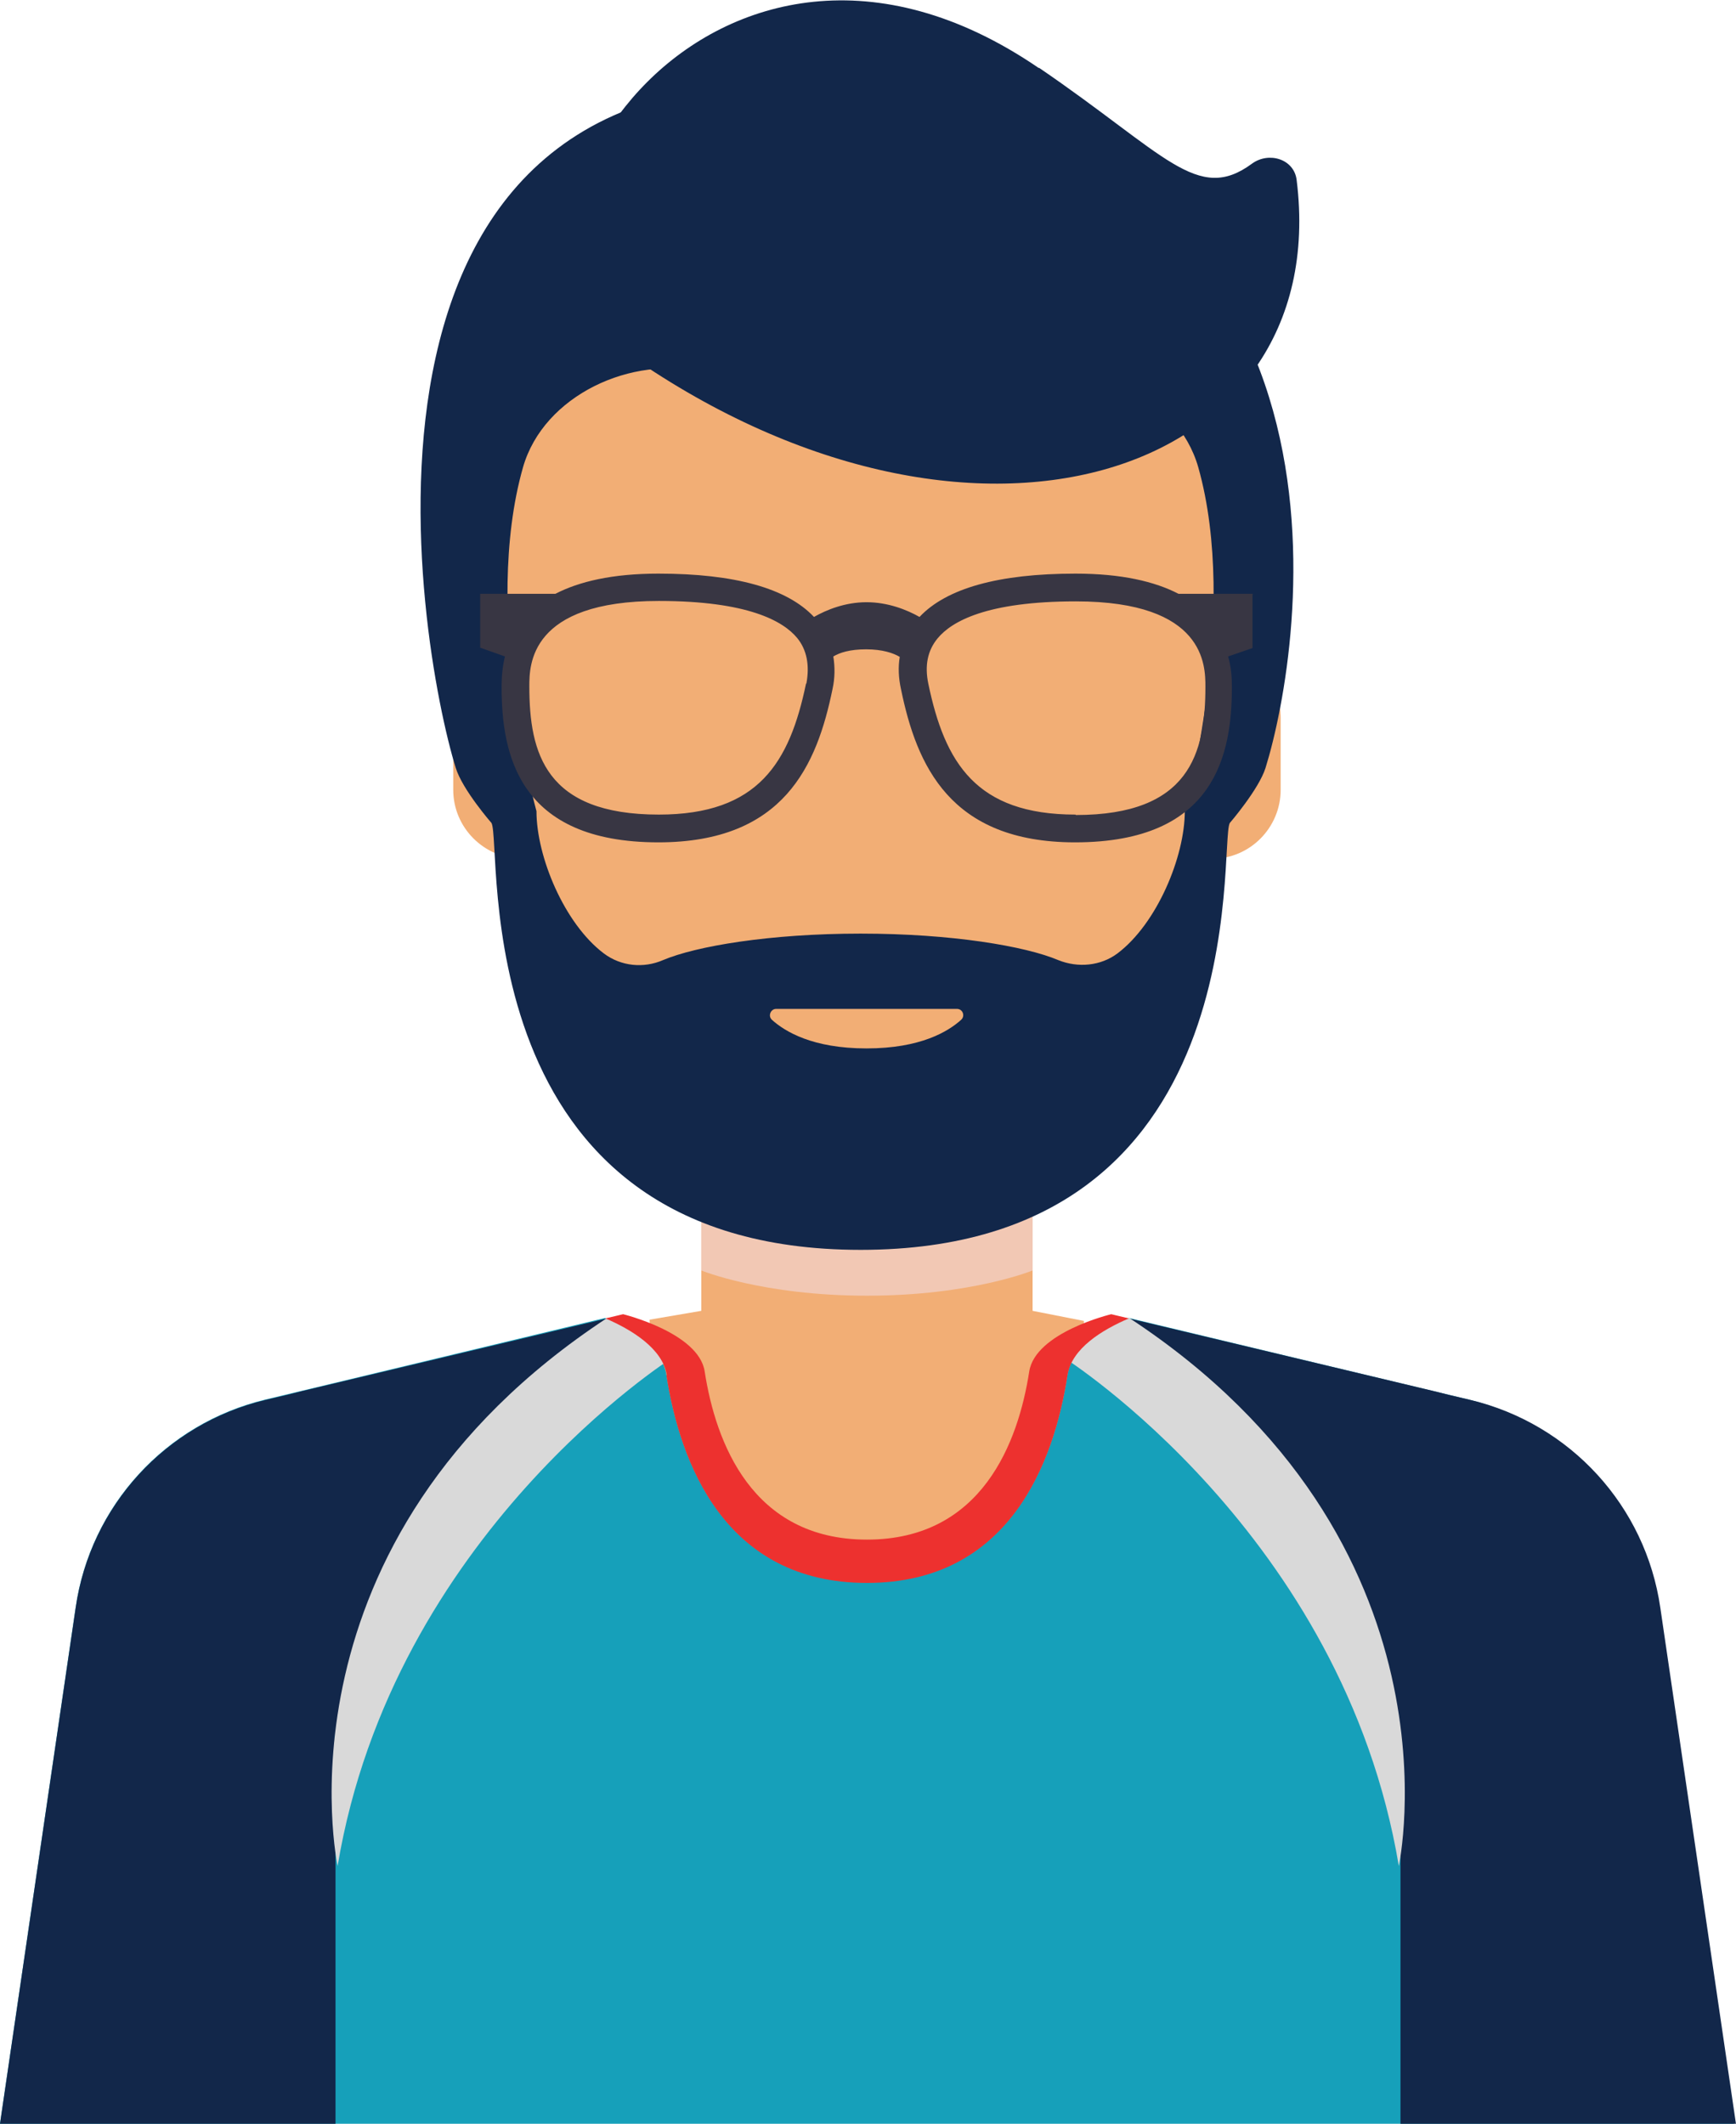
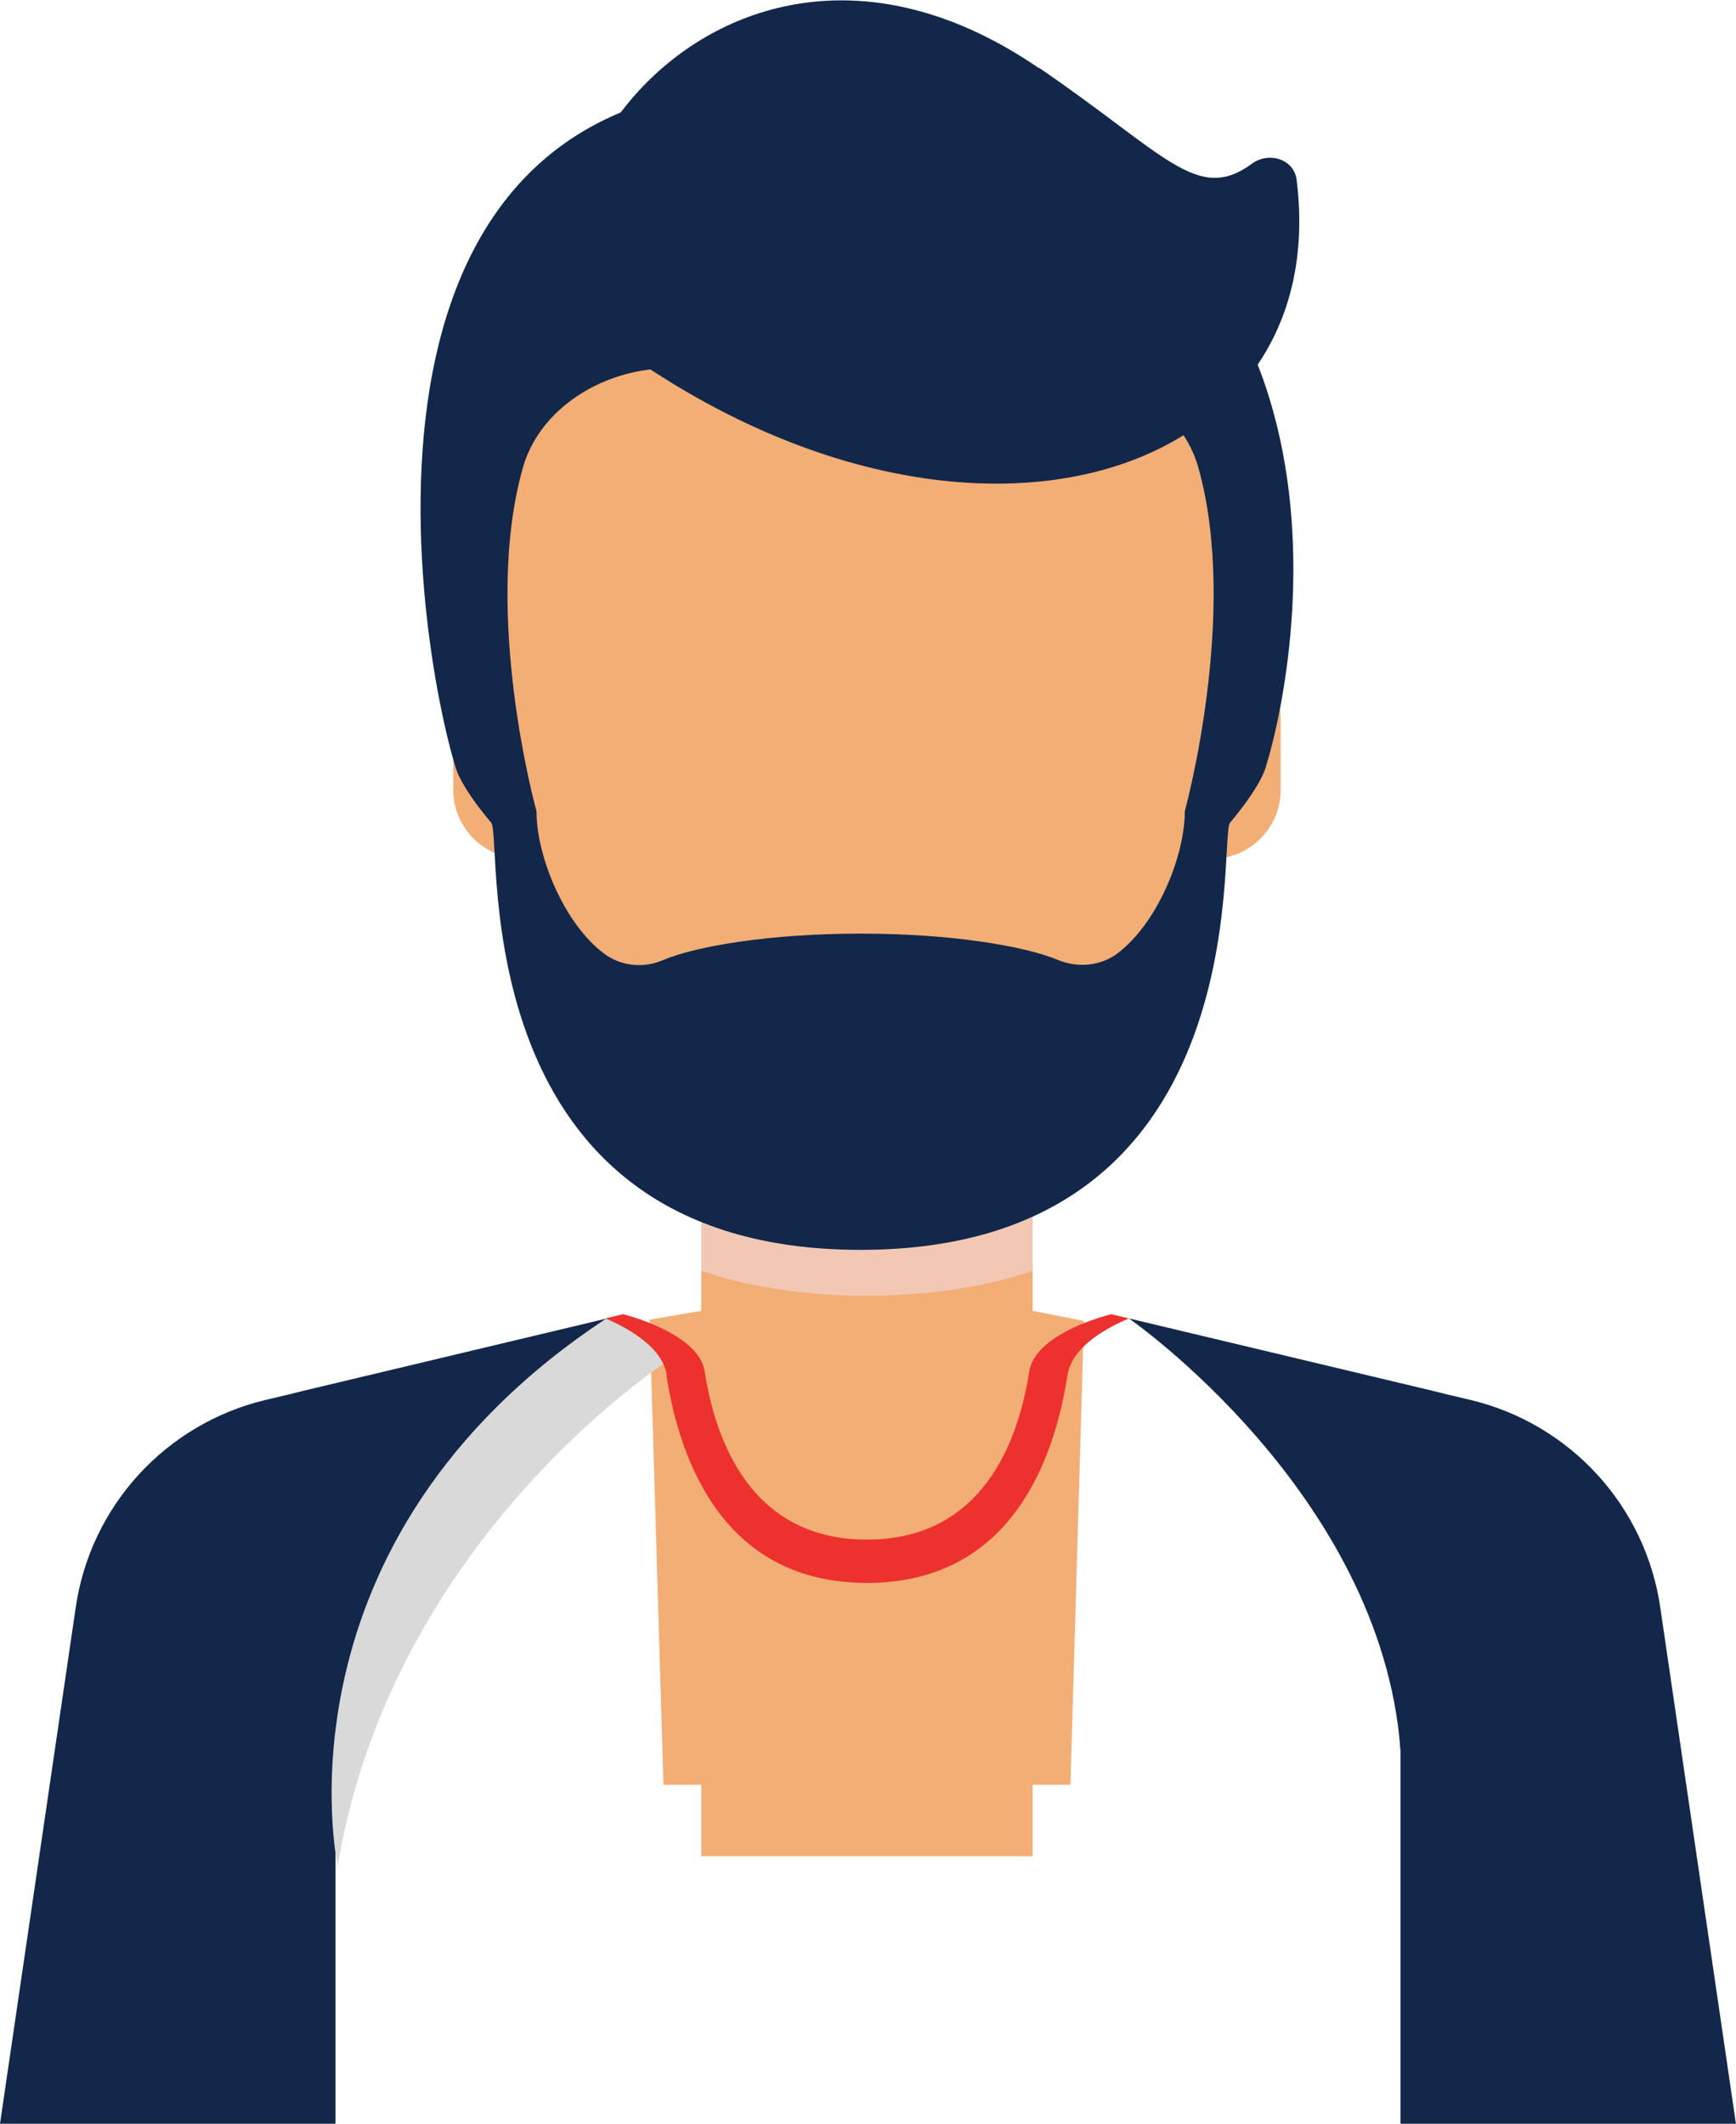
<svg xmlns="http://www.w3.org/2000/svg" viewBox="0 0 41.29 50.5">
  <defs>
    <style>
      .cls-1 {
        fill: #16a0ba;
      }

      .cls-2 {
        fill: #f2c8b4;
        mix-blend-mode: multiply;
      }

      .cls-3 {
        fill: #383643;
      }

      .cls-4 {
        fill: #d9d9d9;
      }

      .cls-5 {
        fill: #f2ae75;
      }

      .cls-6 {
        fill: #12274a;
      }

      .cls-7 {
        isolation: isolate;
      }

      .cls-8 {
        fill: #ed312f;
      }
    </style>
  </defs>
  <g class="cls-7">
    <g id="Laag_2" data-name="Laag 2">
      <g id="Laag_1-2" data-name="Laag 1">
        <g>
          <g>
            <polygon class="cls-5" points="25.78 31.41 24.56 31.17 24.56 26.94 16.68 26.94 16.68 31.17 15.45 31.38 15.78 42.44 16.68 42.44 16.68 44.14 24.56 44.14 24.56 42.44 25.46 42.44 25.78 31.41" />
            <path class="cls-2" d="M24.56,27.34v2.87s-1.46.6-3.94.6-3.94-.6-3.94-.6v-2.87h7.88Z" />
          </g>
-           <path class="cls-1" d="M1.8,38.22l-1.8,12.28h41.24l-1.8-12.28c-.35-2.41-2.14-4.37-4.51-4.94l-8.08-1.94c-.63.27-1.36.72-1.46,1.35-.32,2.07-1.38,4.94-4.77,4.94s-4.45-2.87-4.77-4.94c-.1-.63-.83-1.08-1.46-1.35l-8.08,1.94c-2.37.57-4.16,2.52-4.51,4.94Z" />
          <g>
            <path class="cls-5" d="M29.21,15.49l.27-3.47c0-4.53-4.33-8.2-8.86-8.2s-8.86,3.67-8.86,8.2l.27,3.46c-.25.06-.48.18-.67.34-.35.3-.58.75-.58,1.25v1.71c0,.9.73,1.63,1.63,1.64,0,4.28,5.14,8.34,8.21,8.34s8.21-4.06,8.21-8.34c.9,0,1.63-.74,1.63-1.64v-1.71c0-.77-.53-1.41-1.25-1.59Z" />
            <path class="cls-6" d="M20.47,2.16C7.24.39,9.96,15.44,10.84,18.26c.16.52.85,1.31.85,1.31.27.5-.71,10.15,8.78,10.15s8.51-9.65,8.78-10.15c0,0,.69-.8.85-1.31.88-2.83,2.81-14.44-9.63-16.1ZM28.18,19.29c0,1.08-.66,2.67-1.6,3.38-.4.3-.94.35-1.41.16-.78-.33-2.53-.63-4.7-.63s-3.92.3-4.7.63c-.46.2-1,.15-1.41-.16-.94-.71-1.6-2.3-1.6-3.38,0,0-1.31-4.71-.32-8.18.49-1.71,2.59-2.68,4.32-2.25,1.26.31,2.56.42,3.71.42,1.15,0,2.46-.11,3.71-.42,1.73-.43,3.83.53,4.32,2.25.98,3.46-.32,8.18-.32,8.18Z" />
            <path class="cls-6" d="M24.71,1.61c3.02,2.06,3.77,3.24,5.07,2.28.4-.29,1-.11,1.06.39.89,7.11-7.8,9.92-16.05,4.04-3.87-2.76,2.18-12,9.92-6.7Z" />
-             <path class="cls-5" d="M18.47,23.99h4.29c.14,0,.2.17.1.26-.31.28-.97.68-2.25.68s-1.94-.4-2.25-.68c-.1-.09-.03-.26.1-.26Z" />
-             <path class="cls-3" d="M29.81,14.12h-1.78c-.56-.29-1.35-.48-2.45-.48-1.83,0-3.07.35-3.71,1.03-.3-.17-.75-.35-1.26-.35s-.95.18-1.25.35c-.64-.68-1.88-1.03-3.7-1.03-1.1,0-1.89.19-2.45.48h-1.79v1.28l.59.21c-.06.24-.08.48-.08.72,0,1.59.39,3.7,3.73,3.7,2.99,0,3.77-1.84,4.14-3.64.06-.27.06-.53.02-.78.15-.09.39-.17.78-.17s.65.09.8.18c-.04.24-.03.5.03.77.37,1.8,1.16,3.64,4.14,3.64,3.35,0,3.73-2.11,3.73-3.7,0-.24-.02-.48-.09-.72l.58-.2v-1.28ZM19.17,16.26c-.39,1.87-1.13,3.11-3.5,3.11-2.7,0-3.08-1.46-3.08-3.05,0-.5,0-2.03,3.08-2.03,2.12,0,2.96.48,3.29.88.23.28.3.65.22,1.08ZM25.58,19.37c-2.37,0-3.11-1.24-3.5-3.11-.09-.43-.02-.79.22-1.08.33-.4,1.16-.88,3.29-.88,3.08,0,3.08,1.53,3.08,2.03,0,1.58-.37,3.05-3.08,3.05Z" />
          </g>
          <path class="cls-6" d="M7.18,33.08l-.36.09-.51.12c-2.37.57-4.16,2.52-4.51,4.94L0,50.5h7.98v-8.9c-.27-3.19-.06-6.62-.8-8.53Z" />
          <path class="cls-6" d="M34.11,33.08l.36.09.51.12c2.37.57,4.16,2.52,4.51,4.94l1.8,12.28h-7.98v-8.9c-.25-3.28.06-6.62.8-8.53Z" />
          <path class="cls-6" d="M26.85,31.35s6,4.15,6.46,10.26l.8-8.53-7.26-1.73Z" />
          <path class="cls-6" d="M14.44,31.35s-6,4.15-6.46,10.26l-.8-8.53,7.26-1.73Z" />
          <path class="cls-4" d="M14.44,31.35s.83-.2,1.56.93c0,0-6.65,4.19-7.97,12.09,0,0-1.67-7.72,6.41-13.03Z" />
-           <path class="cls-4" d="M26.86,31.35s-.83-.2-1.56.93c0,0,6.65,4.19,7.97,12.09,0,0,1.67-7.72-6.41-13.03Z" />
          <path class="cls-8" d="M15.85,32.7c.32,2.07,1.38,4.94,4.77,4.94s4.45-2.87,4.77-4.94c.1-.64.83-1.08,1.46-1.35l-.42-.1s-1.8.43-1.95,1.36c-.26,1.68-1.12,4-3.86,4s-3.6-2.32-3.86-4c-.14-.92-1.94-1.36-1.94-1.36l-.42.1c.63.27,1.36.72,1.46,1.35Z" />
        </g>
      </g>
    </g>
  </g>
</svg>